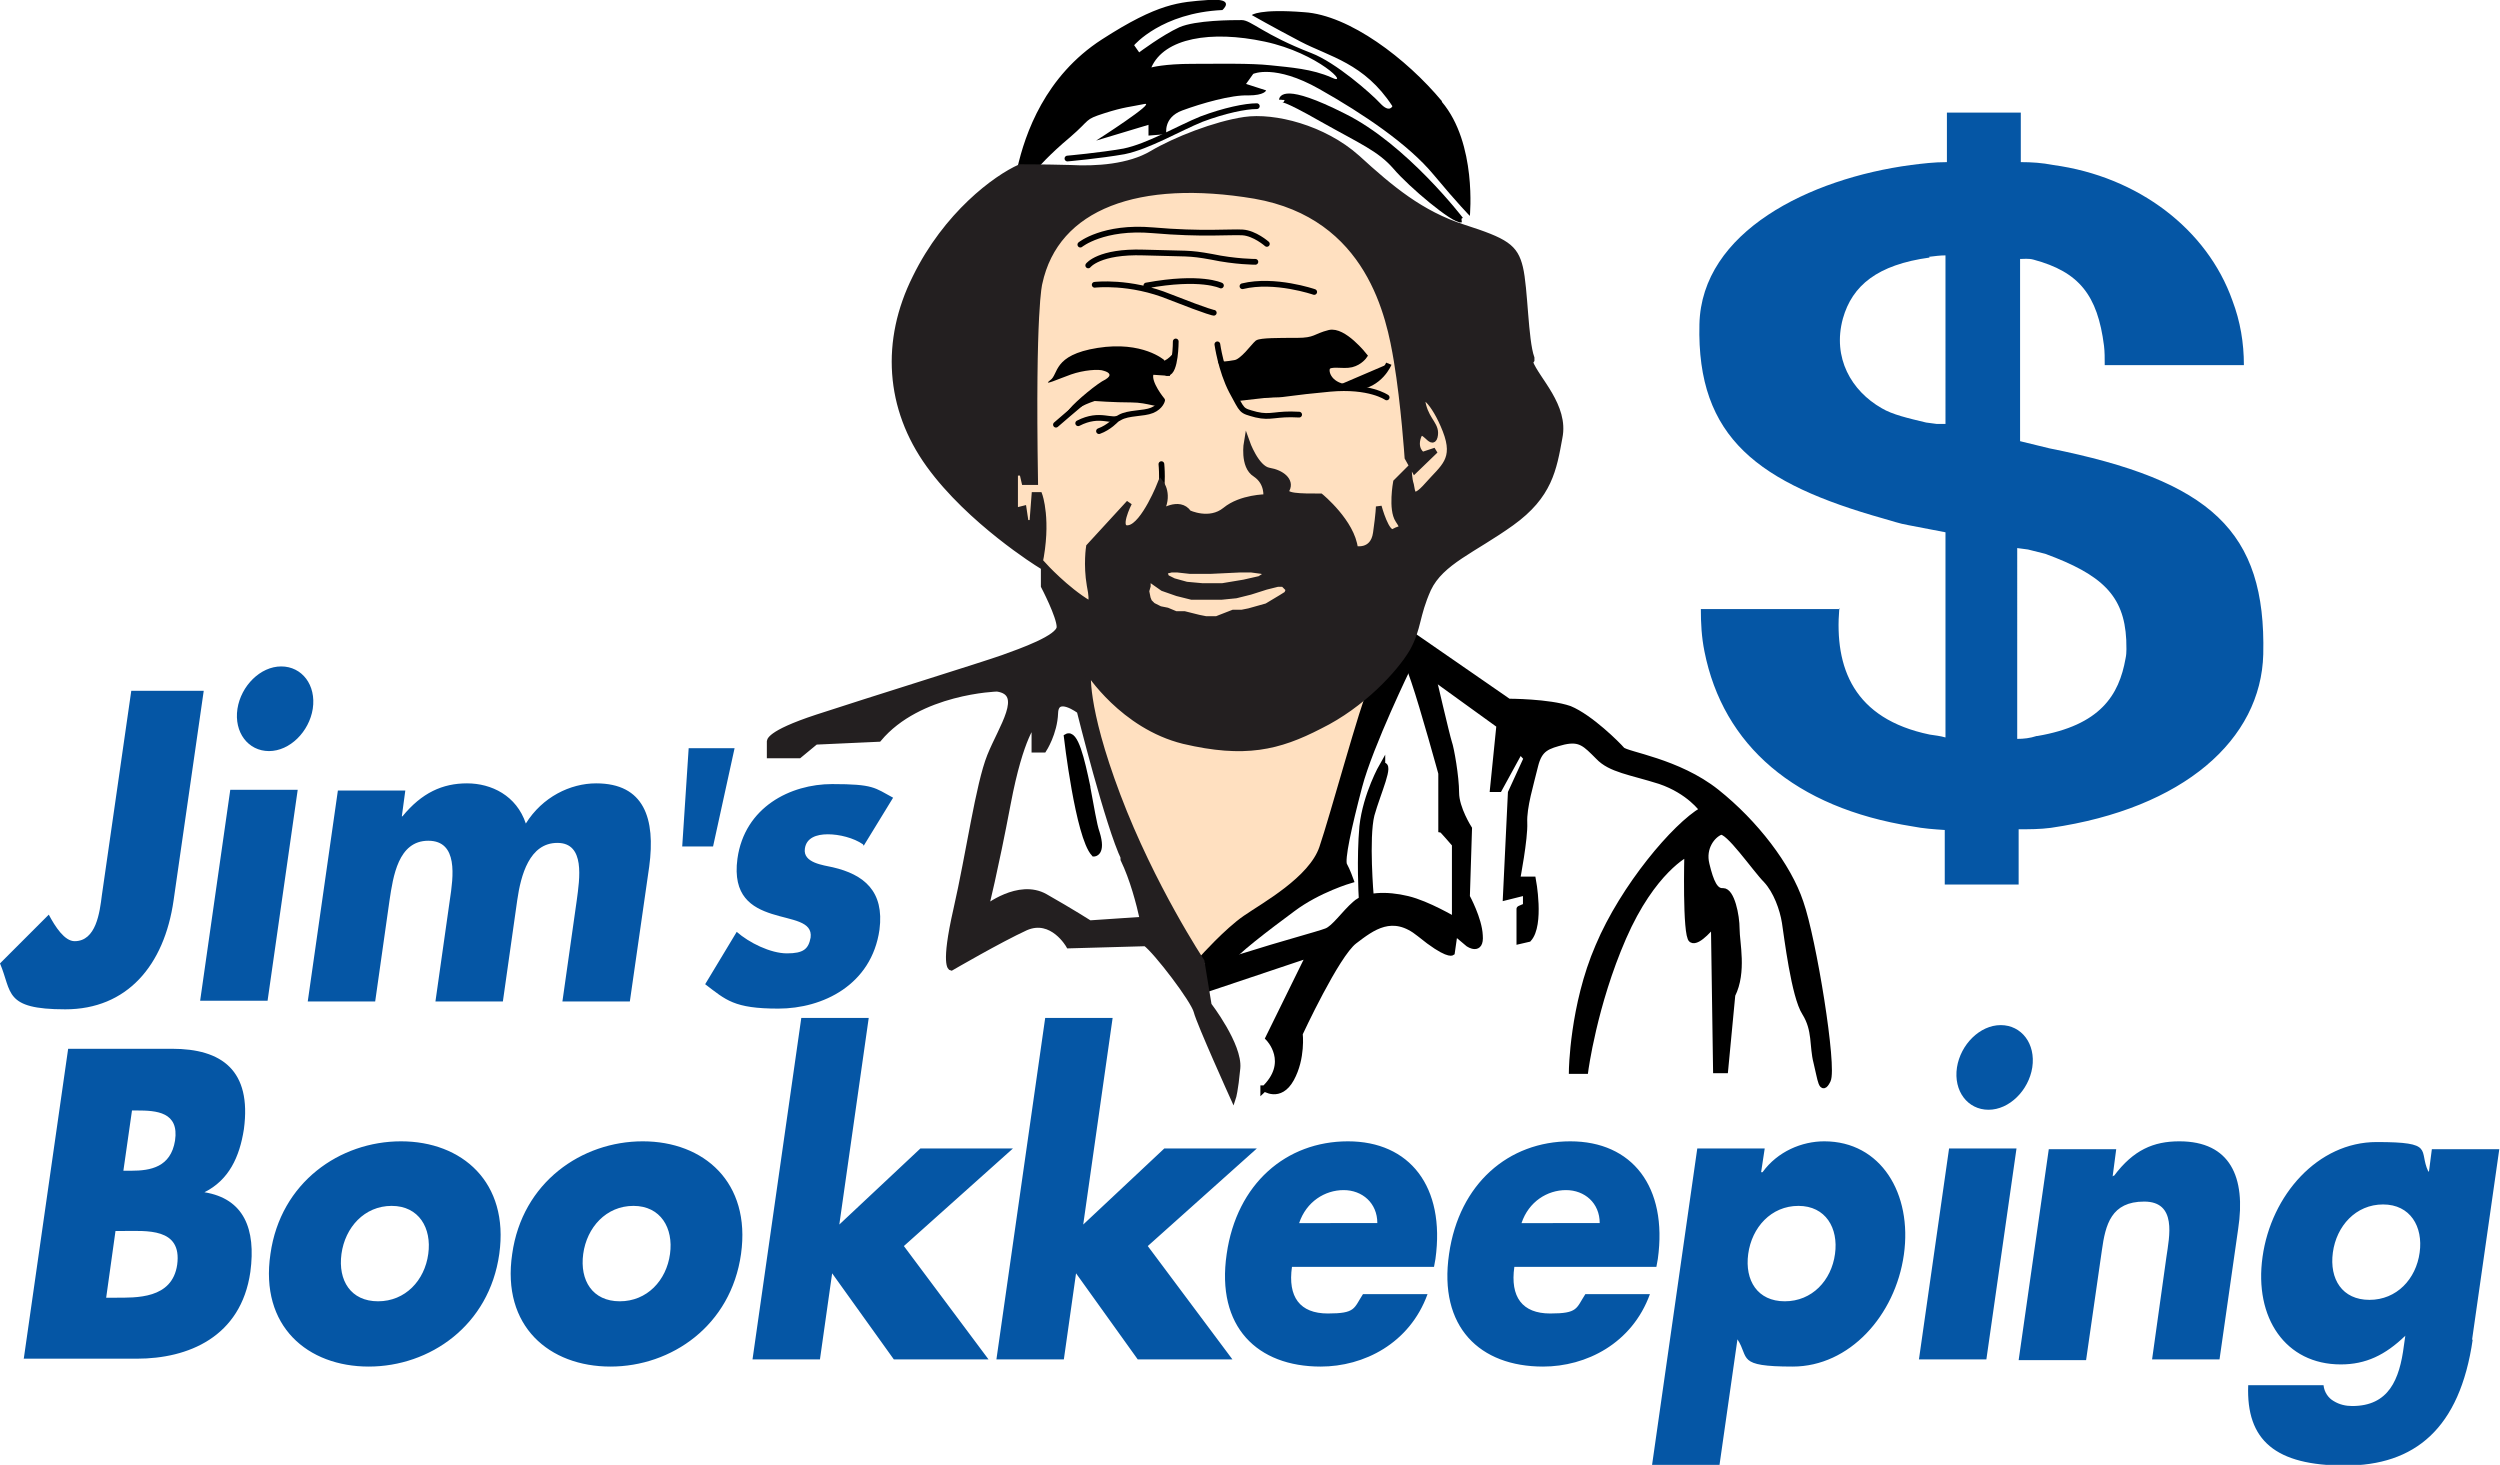
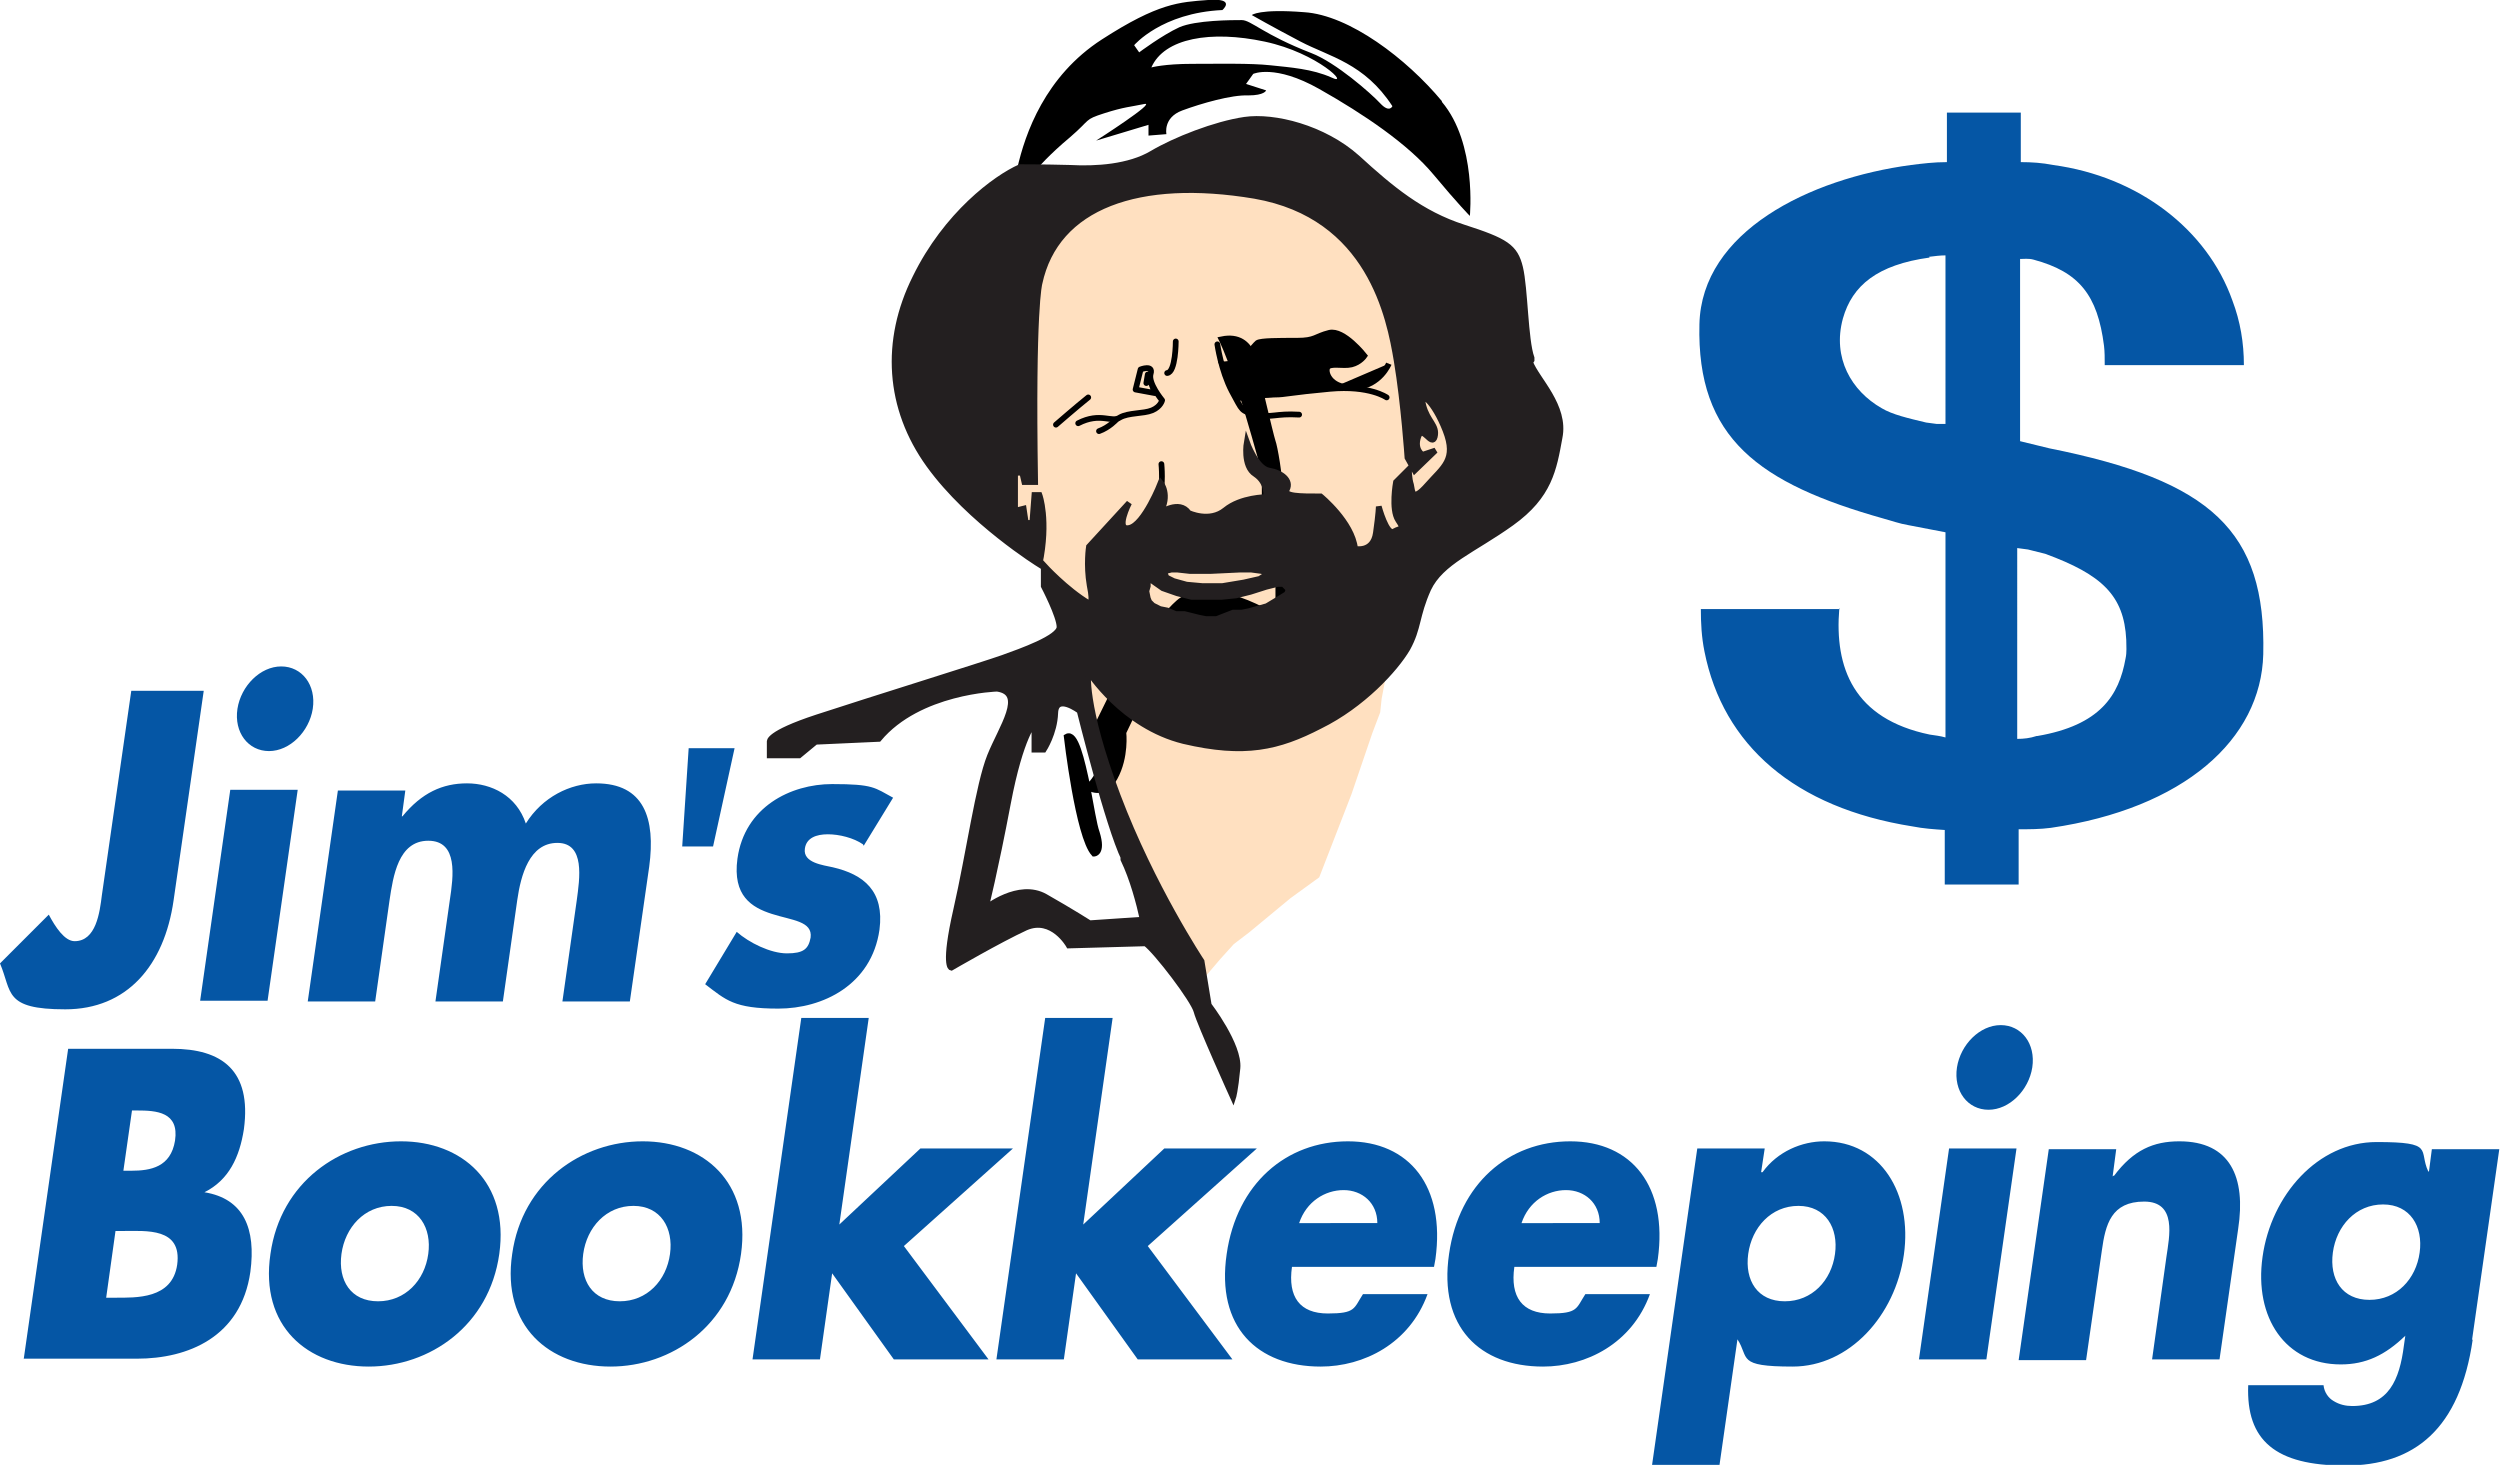
<svg xmlns="http://www.w3.org/2000/svg" id="Layer_1" version="1.1" viewBox="0 0 348.5 204.2">
  <defs>
    <style>.st1{fill:none;stroke-linecap:round;stroke-linejoin:round}.st1,.st2{stroke:#000;stroke-width:.8px}.st3{fill:#0556a5}</style>
  </defs>
  <path d="M256.4 84.8c-.7 8.3 2 15.4 12.6 17.6.7.1 1.5.2 2.2.4V74.2l-2.6-.5-2.6-.5c-1.2-.2-2.3-.6-3.4-.9-17.4-4.9-26.1-11.2-25.7-27.1.3-12.9 15.3-20.3 29.5-22.2 1.6-.2 3.2-.4 5-.4v-6.9h10.3v6.9c1.5 0 3 .1 4.5.4 11.9 1.6 21.5 9 25 18.9 1.1 2.9 1.6 5.9 1.6 9h-19.4c0-.9 0-1.9-.1-2.7-.9-7.1-3.5-10.3-9.8-12-.7-.2-1.4-.1-1.9-.1v25.4l4.1 1c22.5 4.5 30.2 11.5 29.8 28.7-.3 11.9-11.1 21.5-29.6 24.2-1.5.2-3 .2-4.5.2v7.7h-10.3v-7.6c-1.5-.1-3-.2-4.5-.5-16.4-2.6-26.4-11.3-29-24.4-.4-2-.5-3.9-.5-5.9h19.4ZM269 35.9c-7.3 1-10.8 3.9-12.1 8.5-1.5 5.5 1.2 10.1 5.4 12.5 1.5.9 3.7 1.4 6.2 2l1.5.2h1.2V35.6c-.7 0-1.5.1-2.3.2Zm15 66.7c8.8-1.5 11.4-5.7 12.3-10.8.2-.9.1-1.7.1-2.6-.3-6.2-3.4-9.1-11.3-12l-2.4-.6-1.5-.2V103c.9 0 1.8-.1 2.7-.4ZM28.4 96.3l-4.2 29.2c-1.3 9.1-6.5 15.2-15.1 15.2s-7.4-2.4-9.1-6.4l6.8-6.8c.9 1.7 2.2 3.7 3.6 3.7 3 0 3.5-4 3.8-6.4l4.1-28.5h10.1ZM37.3 139.5h-9.4l4.2-29.4h9.4l-4.2 29.4Zm6.3-40.7c-.5 3.2-3.2 5.9-6.1 5.9s-4.9-2.6-4.4-5.9c.5-3.2 3.2-5.9 6.1-5.9s4.9 2.6 4.4 5.9ZM56 113.8h.1c2.7-3.3 5.6-4.6 9-4.6s6.9 1.7 8.2 5.6c2.3-3.7 6.2-5.6 9.8-5.6 6.7 0 8.3 4.9 7.4 11.6l-2.7 18.8h-9.4l2-14.1c.4-3 1.2-8-2.7-8s-5.1 4.5-5.6 8l-2 14.1h-9.4l2-14.1c.5-3.3 1.2-8.3-3-8.3s-4.9 5-5.4 8.3l-2 14.1h-9.4l4.2-29.4h9.4l-.5 3.7ZM102.4 104.3l-3 13.7h-4.3l.9-13.7h6.3ZM120.3 117.7c-1.3-.9-3.3-1.4-4.9-1.4s-3 .5-3.2 2c-.3 2 2.6 2.3 3.9 2.6 4.3 1 7.2 3.3 6.5 8.7-1.1 7.7-7.9 11-14.1 11s-7.3-1.2-10.2-3.4l4.4-7.3c1.7 1.5 4.7 3 7 3s3-.6 3.3-2.2c.3-2.3-2.6-2.4-5.4-3.3-2.8-.9-5.5-2.5-4.8-7.7 1-7.2 7.4-10.4 13.2-10.4s5.9.5 8.5 1.9l-4.1 6.7ZM3.3 189.5l6.2-43.3H24c6.9 0 11.1 3 10 11.2-.6 3.9-2.1 7.1-5.5 8.8 5.5.9 7.2 5.1 6.4 11.1-1.3 9.1-8.7 12.1-15.8 12.1H3.3Zm11.4-8.6H16c3 0 8 .2 8.7-4.6.7-5.2-4.3-4.7-7.6-4.7h-1l-1.3 9.3Zm2.5-17.7h1.1c2.7 0 5.5-.5 6.1-4.2.6-4-2.6-4.2-5.3-4.2h-.7l-1.2 8.4ZM69.6 174.8c-1.4 10-9.7 15.7-18.2 15.7s-15.2-5.6-13.7-15.7c1.4-10 9.7-15.7 18.2-15.7s15.1 5.7 13.7 15.7Zm-22 0c-.5 3.7 1.3 6.6 5.1 6.6s6.5-2.9 7-6.6c.5-3.6-1.3-6.7-5.1-6.7s-6.5 3-7 6.7ZM103.3 174.8c-1.4 10-9.7 15.7-18.2 15.7s-15.2-5.6-13.7-15.7c1.4-10 9.7-15.7 18.2-15.7s15.1 5.7 13.7 15.7Zm-22 0c-.5 3.7 1.3 6.6 5.1 6.6s6.5-2.9 7-6.6c.5-3.6-1.3-6.7-5.1-6.7s-6.5 3-7 6.7ZM117 170.7l11.3-10.6h12.9L126 173.7l11.8 15.8h-13.2l-8.6-12-1.7 12h-9.4l6.8-47.6h9.4l-4.1 28.8ZM151 170.7l11.3-10.6h12.9L160 173.7l11.8 15.8h-13.2l-8.6-12-1.7 12h-9.4l6.8-47.6h9.4l-4.1 28.8Z" class="st3" />
  <path d="M199.9 176.6h-19.8c-.6 4.2 1.1 6.5 5 6.5s3.6-.7 4.9-2.7h9c-2.5 6.9-8.9 10.1-14.9 10.1-8.8 0-14.6-5.5-13.1-15.7 1.4-9.8 8.3-15.7 16.9-15.7s13.6 6.3 12.2 16.4l-.2 1.1Zm-7.9-6.1c0-2.8-2.1-4.6-4.7-4.6s-5.2 1.6-6.2 4.6H192ZM230.9 176.6h-19.8c-.6 4.2 1.1 6.5 5 6.5s3.6-.7 4.9-2.7h9c-2.5 6.9-8.9 10.1-14.9 10.1-8.8 0-14.6-5.5-13.1-15.7 1.4-9.8 8.3-15.7 16.9-15.7s13.6 6.3 12.2 16.4l-.2 1.1Zm-7.9-6.1c0-2.8-2.1-4.6-4.7-4.6s-5.2 1.6-6.2 4.6H223ZM245.6 163.4h.1c2.1-2.9 5.5-4.3 8.6-4.3 7.9 0 12.3 7.3 11.1 15.8-1.2 8.5-7.6 15.6-15.5 15.6s-6-1.2-7.7-3.8l-2.5 17.5h-9.4l6.3-44.1h9.4l-.5 3.3Zm-1.9 11.4c-.5 3.7 1.3 6.6 5.1 6.6s6.5-2.9 7-6.6c.5-3.6-1.3-6.7-5.1-6.7s-6.5 3-7 6.7ZM276.9 189.5h-9.4l4.2-29.4h9.4l-4.2 29.4Zm6.4-40.7c-.5 3.2-3.2 5.9-6.1 5.9s-4.9-2.6-4.4-5.9c.5-3.2 3.2-5.9 6.1-5.9s4.9 2.6 4.4 5.9ZM294.6 163.9h.1c2.7-3.6 5.5-4.8 9.1-4.8 7.1 0 9.3 5 8.2 12.2l-2.6 18.2H300l2-14.3c.4-2.8 1.5-7.7-3.1-7.7s-5.4 3.2-5.9 6.8l-2.2 15.3h-9.4l4.2-29.4h9.4l-.5 3.8ZM344.7 186.7c-1.8 12.5-8.1 17.6-17.8 17.6s-13.8-3.5-13.5-11.2h10.5c.1 1 .7 1.8 1.4 2.2.8.5 1.7.7 2.6.7 5.1 0 6.6-3.7 7.2-8.4l.2-1.4c-2.8 2.7-5.5 4-9 4-7.7 0-12.1-6.5-10.9-15 1.2-8.6 7.7-16 15.9-16s5.8 1.1 7.2 4.1h.1l.4-3.1h9.4l-3.8 26.6Zm-19.5-12.1c-.5 3.7 1.3 6.6 5.1 6.6s6.5-2.9 7-6.6c.5-3.6-1.3-6.7-5.1-6.7s-6.5 3-7 6.7Z" class="st3" />
  <path d="m139.7 70.2 6.9 11.3 1 4.3 2.4 7.9 2.9 11.1 6.6 16.7 5.1 10.9 1.6 3.7.7.8.3.2 2.9-3.4 1.9-2.1 2.1-1.6 5.8-4.8 4-2.9 4.5-11.6 2.9-8.5 1.1-2.9.2-1.9.8-4.2 1.9-8 1-4.2 1.4-4 1.3-2.9.5-1 .5-.8 1.4-1.1.8-1.6 1-1.8.5-2.4.3-2.1v-2.4l-.5-2.4-1.1-2.4-1.3-2.9-1.6-3.7-2.1-4.2-2.1-4.3-2.4-4.2-1.3-1.9-1.4-1.8-1.5-1.6-1.6-1.1-1.6-1-1.6-.5-8.2-1.9-4.8-.8-5-.5h-2.7l-2.6.2-2.7.3-2.3.5-2.4 1.1-2.4 1.1-2.1 1.3-2.1 1.8-1.9 2.1-1.6 2.2-1.3 2.6-1.1 2.4-.8 2.9-.7 2.7-.3 2.9-.5 2.6V58l.2 5 .3 4 .8 3.2" style="fill:#ffe0c0;fill-rule:evenodd" />
-   <path d="M151.6 109.7c-.8-3.8-1.7-7.7-2.9-7 0 0 1.6 13.9 3.8 16.3 0 0 1.3 0 .4-2.9-.4-1.1-.8-3.7-1.3-6.3ZM176.2 151.7s2.2 1.6 3.8-1.3c1.6-2.9 1.2-6.3 1.2-6.3s5.1-11 7.6-12.9 5.3-4.1 9.1-1c3.8 3.1 4.5 2.6 4.5 2.6l.4-2.8 1.9 1.6s1.8 1.2 1.6-1.2c-.1-2.3-1.8-5.4-1.8-5.4l.3-9.5s-1.8-2.8-1.8-5-.7-6.2-1-7c-.3-.9-2.3-9.5-2.3-9.5s0-5.7-4.8-4.7c0 0 .9 1.8 2.2 5.6 1.3 3.8 3.8 12.9 3.8 12.9v7.8c.1 0 1.9 2.1 1.9 2.1v10.5c-.1 0-3.7-2.2-6.6-2.9-2.9-.7-5.9-.6-7.3.7-1.5 1.3-2.9 3.4-4 3.8-1 .4-6.6 1.9-11.3 3.4s-7.3 1.8-7.3 1.8l1.3 3.1 14.9-5-5.7 11.6s3.4 3.4-.7 7.2v-.2Z" class="st2" />
-   <path d="M196.4 92.8s-5.4 11.1-6.9 16.8c-1.5 5.7-2.5 10.3-2.1 11s.9 2.1.9 2.1-4.5 1.3-8.1 4c-3.5 2.6-8.3 6.2-9.1 7.6-.7 1.5-3.5-.7-3.5-.7s3.4-3.8 6-5.6 9.2-5.4 10.7-9.8 5.7-19.9 6.9-22.4 5.1-4.4 5.1-2.9h.1Z" class="st2" />
-   <path d="M192.7 106.7s-2.3 4-2.8 8.5c-.4 4.5-.1 9.8-.1 9.8h1.3s-.7-8.2.1-11.4c.9-3.2 2.8-7.2 1.5-6.9ZM197 88.6l13.3 9.2s5.6 0 8.5 1c2.9 1.2 6.7 5 7.3 5.7s7.8 1.6 13.2 5.9 10 10.3 11.7 15.4c1.8 5.1 4.7 23 3.8 24.8s-1-.1-1.6-2.5c-.6-2.3-.1-4.5-1.6-6.9-1.5-2.3-2.5-10.7-2.8-12.6-.3-1.9-1.2-4.4-2.6-5.9-1.5-1.5-5.4-7.2-6.4-6.7-1 .4-2.5 2.1-1.9 4.5.6 2.5 1.2 3.8 2.3 3.7 1.2 0 1.9 3.4 1.9 5.3s1 6-.6 9.2l-1 10.5h-1.3l-.3-20.4s-2.2 2.8-3.1 2.2c-.9-.6-.6-12-.6-12s-4.8 2.3-8.9 11.7c-4.1 9.4-5.3 18.6-5.3 18.6h-1.9s.1-9.1 3.7-17.4c3.5-8.3 10.7-16.8 14.5-19 0 0-1.8-2.6-5.9-4-4.1-1.3-6.9-1.6-8.6-3.4-1.8-1.8-2.5-2.6-4.8-2.1-2.3.6-3.4.9-4 3.4s-1.6 5.7-1.5 7.9c.1 2.2-1 7.9-1 7.9h2.2s1.2 6.3-.6 8.3l-1.3.3v-4.5c-.1 0 .9-.4.9-.4v-1.9l-2.8.7.7-14.6 2.2-4.8-.9-1-2.9 5.3h-.9l.9-8.9-14.4-10.4 2.3-2.1h.1ZM203.6 30.6s-7.8-10.2-16.3-14.4c-8.5-4.3-8.6-2.3-8.6-2.3s0-.5 5.6 2.7c5.5 3.1 8 4.1 10.2 6.6 2.2 2.6 8.2 7.6 9.2 7.4Z" class="st2" />
+   <path d="M151.6 109.7c-.8-3.8-1.7-7.7-2.9-7 0 0 1.6 13.9 3.8 16.3 0 0 1.3 0 .4-2.9-.4-1.1-.8-3.7-1.3-6.3Zs2.2 1.6 3.8-1.3c1.6-2.9 1.2-6.3 1.2-6.3s5.1-11 7.6-12.9 5.3-4.1 9.1-1c3.8 3.1 4.5 2.6 4.5 2.6l.4-2.8 1.9 1.6s1.8 1.2 1.6-1.2c-.1-2.3-1.8-5.4-1.8-5.4l.3-9.5s-1.8-2.8-1.8-5-.7-6.2-1-7c-.3-.9-2.3-9.5-2.3-9.5s0-5.7-4.8-4.7c0 0 .9 1.8 2.2 5.6 1.3 3.8 3.8 12.9 3.8 12.9v7.8c.1 0 1.9 2.1 1.9 2.1v10.5c-.1 0-3.7-2.2-6.6-2.9-2.9-.7-5.9-.6-7.3.7-1.5 1.3-2.9 3.4-4 3.8-1 .4-6.6 1.9-11.3 3.4s-7.3 1.8-7.3 1.8l1.3 3.1 14.9-5-5.7 11.6s3.4 3.4-.7 7.2v-.2Z" class="st2" />
  <path d="M201 14.1c-4.9-5.9-12.9-12-19.2-12.4-6.3-.5-7.3.4-7.3.4s2.8 1.6 6.8 3.7 8.9 3 12.8 9c0 0-.4 1-1.7-.4-1.3-1.4-6.2-5.7-9.6-7-6.7-2.6-8.4-4.6-9.7-4.6s-6.4 0-8.7 1c-2.4 1.1-5.6 3.5-5.6 3.5l-.7-1s3.8-4.5 12.3-4.9c0 0 2-1.7-2-1.4-4 .3-6.9.4-14.8 5.5s-10.7 13.1-11.8 18h2.8s1.6-1.9 4.6-4.4c2.9-2.5 1.9-2.4 4.7-3.3s3.7-.9 5.6-1.3c1.9-.4-6.7 5.1-6.7 5.1l7.3-2.2v1.5l2.5-.2s-.5-2.3 2.2-3.3 6.9-2.2 9.2-2.1c2.3 0 2.5-.7 2.5-.7l-2.8-.9 1-1.4s3-1.4 9.2 2.1c6.2 3.5 12.4 7.7 15.9 11.9s5.1 5.8 5.1 5.8 1-10.1-3.9-15.9Zm-15.4-3.3c-2.7-1.2-5.7-1.4-8.5-1.7s-7-.2-10.9-.2-5.7.5-5.7.5c1.8-4.1 8.3-5.2 15.8-3.6s12 6.3 9.3 5Z" />
-   <path d="M148.8 22.1s4.5-.4 7.9-1c3.4-.7 7.6-3.2 10.8-4.5 3.2-1.2 6.1-1.8 7.7-1.8M150.6 34.1s3.2-2.6 10.1-2c6.9.6 10.8.2 12.5.3s3.4 1.6 3.4 1.6M151.7 37s1.5-2 7.7-1.8 6.2 0 9.5.6c3.3.7 6.1.7 6.1.7M152.6 39.7s4.9-.6 10.5 1.7c5.6 2.2 6.1 2.2 6.1 2.2M183.2 40.7s-5.5-1.9-10-.8M170.2 39.8s-2.8-1.4-10.4 0" class="st1" />
-   <path d="M162.3 50.2s-3-2.7-9.3-1.7-5.4 3.7-6.6 4.5c-1.2.9 1.2-.2 2.9-.8s3.9-.8 4.6-.5c.7.2 1.2.6.2 1.2-1.1.5-4.1 3-5 4.1-.9 1.2-1.8 2.2-1.8 2.2s1.9-2.2 5.3-3.3c0 0 2.7.2 5.1.2s3.8.9 4.2.3c.4-.5-.5-1.7-.9-2.2-.5-.5-.2-1.1-.2-1.1h-.9l.2-.9 3 .2v-1.3l.9-2.6s-.5 1.2-1.7 1.8Z" />
  <path d="M150.3 59c3.1-1.6 4.7 0 5.8-.8 1.2-.7 3.3-.5 4.5-1s1.4-1.4 1.4-1.4-2-2.4-1.6-3.7-1.4-.6-1.4-.6l-.7 2.8 2.7.5-1-2.6-.2 1.2" class="st1" />
  <path d="M155.6 58.5s-1 1.1-2.4 1.6M147.2 59.2s3-2.6 4.5-3.8M169.7 48s.5 3.6 2 6.5c1.6 2.9 1.2 2.7 3.4 3.3 2.1.5 2.7-.2 6 0" class="st1" />
  <path d="M193.3 55.4s-2.4-1.7-7.9-1.2-6.3.8-7.6.8-5.2.2-5.2.2" class="st1" />
  <path d="M193.6 50.7s-1.2 3-4.6 3.3c-3.4.3-4.3-1.9-4-2.7s2.2-.2 3.4-.5 1.8-1.2 1.8-1.2-2.9-3.7-4.9-3.2-1.9 1.1-4.5 1.1-5 0-5.5.3c-.5.4-2.1 2.7-3.2 2.8-1.1.2-1.7.2-1.7.2l2.1 4.7 13.4-1.5" class="st2" />
  <path d="M163.9 47.6s0 4.3-1.2 4.4M161.9 64.7s.3 3-.3 4.6" class="st1" />
  <path d="M213.5 49.9c-.9-2.5-.9-9.7-1.6-12.6-.7-2.9-2-3.7-7.9-5.6s-10.1-5.4-14.8-9.7c-4.7-4.2-11.6-5.9-15.7-5.3-4.1.6-9.7 2.8-12.9 4.7-3.2 1.9-7.8 2.2-11.4 2-3.7-.1-7-.1-7-.1-3.4 1.5-10.3 6.6-14.6 15.4-4.4 8.8-3.8 18.2 1.9 26.1 5.7 7.9 15.4 13.9 15.4 13.9 1.3-6.2 0-9.7 0-9.7h-.7l-.3 3.9h-.9l-.3-2-1.2.3v-5.3h1l.3 1.3h1.5c-.4-24.3.6-27.7.6-27.7 2.3-10.8 13.9-14.9 30-12.2 16.1 2.8 18.8 17 19.8 23s1.5 13.5 1.5 13.5l1 1.8 2.9-2.8-1.8.6s-1.2-.7-.6-2.5 1.9 1.5 2.3 0c.4-1.6-1-2.1-1.6-4.4-.6-2.3 1.5-.6 3.1 3.5s-.3 5.1-2.5 7.6-2.1.9-2.3 0c-.3-.9-.3-2.2-.3-2.2l-1.8 1.8s-.7 3.8.3 5.3.4 1-.6 1.6-2.1-3.5-2.1-3.5 0 .9-.4 3.7c-.4 2.8-2.9 2.2-2.9 2.2-.4-3.7-4.8-7.3-4.8-7.3-2.9 0-5.3 0-4.7-1 .6-1.2-.7-2.3-2.5-2.6-1.8-.3-3.1-4-3.1-4s-.6 3.4 1.2 4.5c1.8 1.2 1.5 3.2 1.5 3.2s-3.5 0-5.7 1.8-5.1.4-5.1.4c-1.3-1.9-4 0-4 0 1.5-2.5.1-4.2.1-4.2s-2.3 5.9-4.4 6.3c-2 .4 0-3.5 0-3.5l-5.6 6.1s-.4 2.5.1 5.4c.6 2.9-.1 2.5-.1 2.5-3.2-1.9-6.3-5.3-6.3-5.3v2.9s2.2 4.2 2.2 5.7-5.4 3.4-7.9 4.3-18.9 6-25.9 8.3-6.6 3.4-6.6 3.4v1.9h4.1l2.3-1.9 8.8-.4c5.6-6.7 16.5-7 16.5-7 4.1.6.6 5.4-1 9.4s-2.9 13.5-4.7 21.4c-1.8 7.9-.7 8.1-.7 8.1s6.7-3.9 10.4-5.6c3.7-1.6 6 2.5 6 2.5l10.7-.3c1.5 1.1 6.7 7.9 7.1 9.5.4 1.6 5.1 12 5.1 12s.3-.9.6-4.1c.3-3.2-4-8.8-4-8.8l-1-6.1s-6.9-10.4-11.7-23.1-4.1-17.3-4.1-17.3 4.8 7.6 13.3 9.7c8.5 2 13.2.9 19-2.1 5.9-2.9 10.5-7.9 12.2-10.8 1.6-2.9 1.2-4.5 2.9-8.3 1.8-3.8 6.3-5.4 11.6-9.2 5.3-3.8 5.9-7.5 6.7-11.9.9-4.4-3.2-8.1-4.1-10.5l.2-.3Zm-56.9 69.9c1.3 2.7 2.2 6.1 2.7 8.4l-7.4.5s-2.5-1.6-6.2-3.7-8.3 1.6-8.3 1.6 1.3-5.1 3.1-14.6 3.7-11.3 3.7-11.3v3.8h1.3s1.5-2.3 1.6-5.1c.1-2.8 3.4-.3 3.4-.3s4 16.1 6.2 20.6h-.1Zm5.7-40 .2-.2.8-.2h.8l1.8.2h2.8l4.2-.2h1.5l1.5.2.5.2.2.2-.2.2-.8.5-2.2.5-3 .5h-2.8l-2.2-.2-1.8-.5-1-.5-.2-.5v-.2h-.1Zm17.3 2.5-.2.5-.8.5-2 1.2-2.5.7-1 .2h-1.2l-1.8.7-.5.2h-1.5l-1-.2-2-.5h-1.2l-1.2-.5-1-.2-1-.5-.5-.5-.2-.5-.2-1 .2-.7V81l.2-.2h.2l.7.5 1 .7 2 .7 2 .5h4.2l2-.2 2-.5 2.2-.7.8-.2.8-.2h.8l.2.2.5.5v.2Z" style="fill:#231f20;stroke:#231f20;stroke-width:.8px" />
</svg>